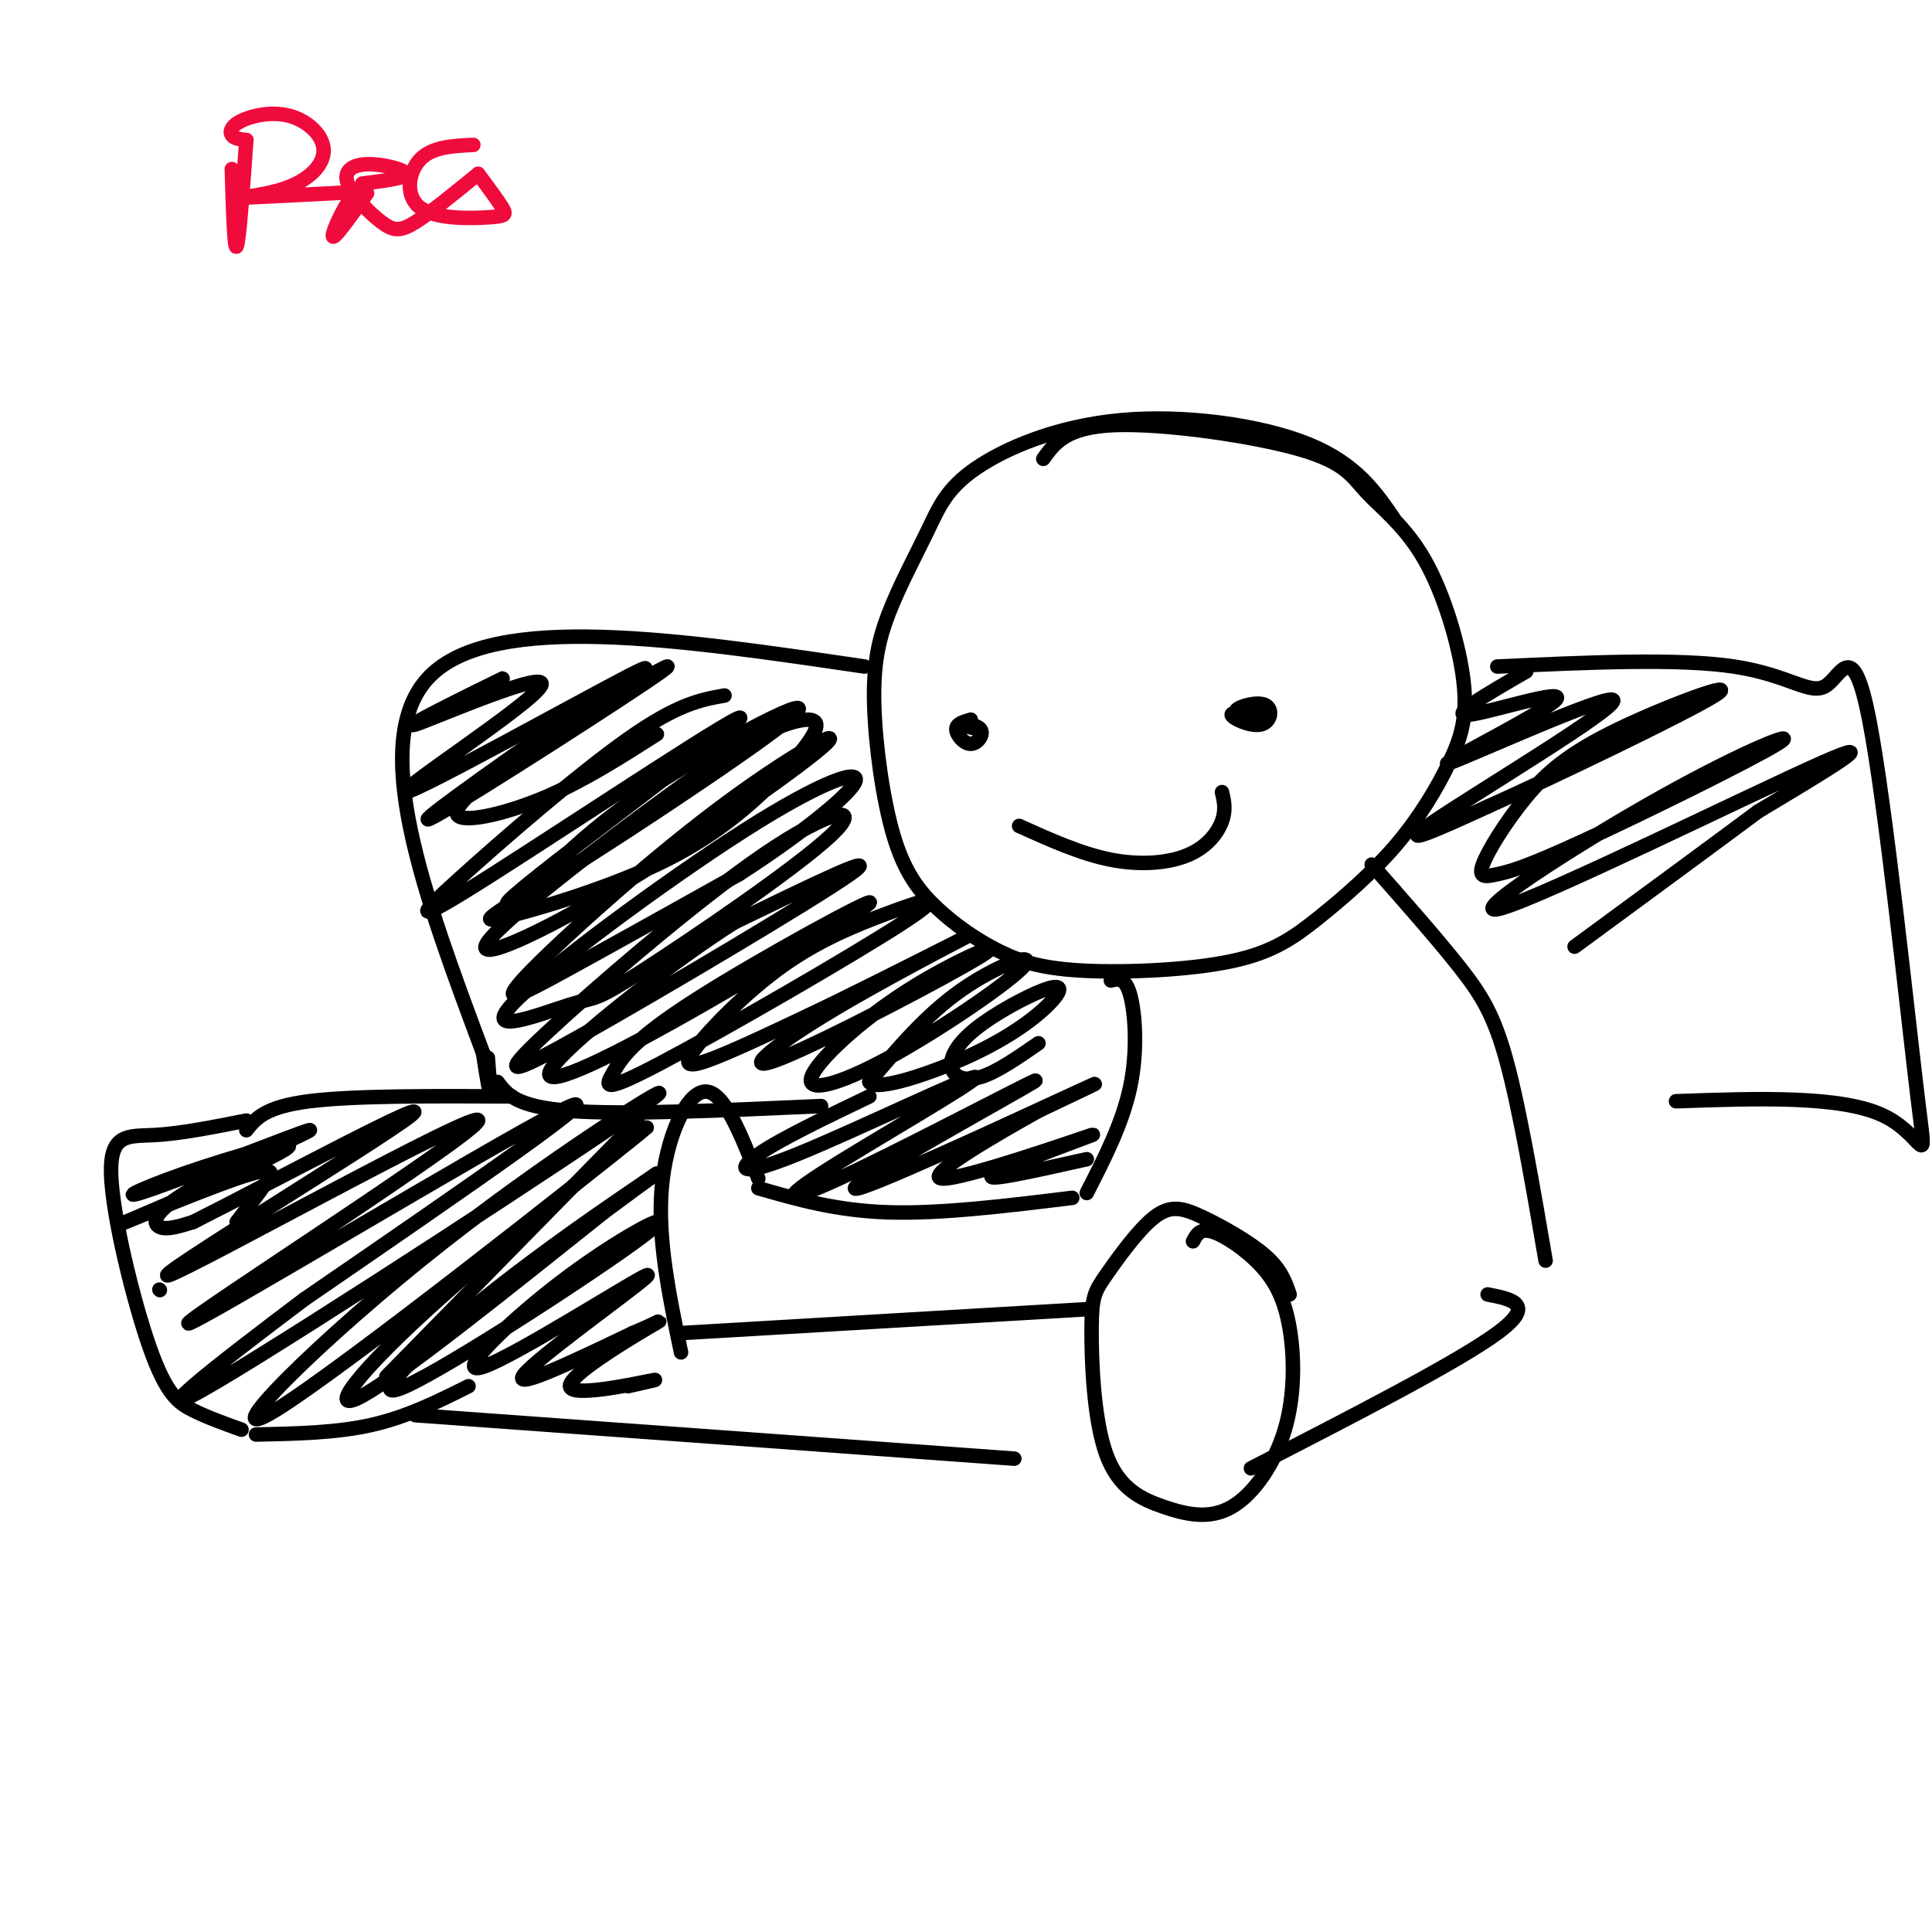
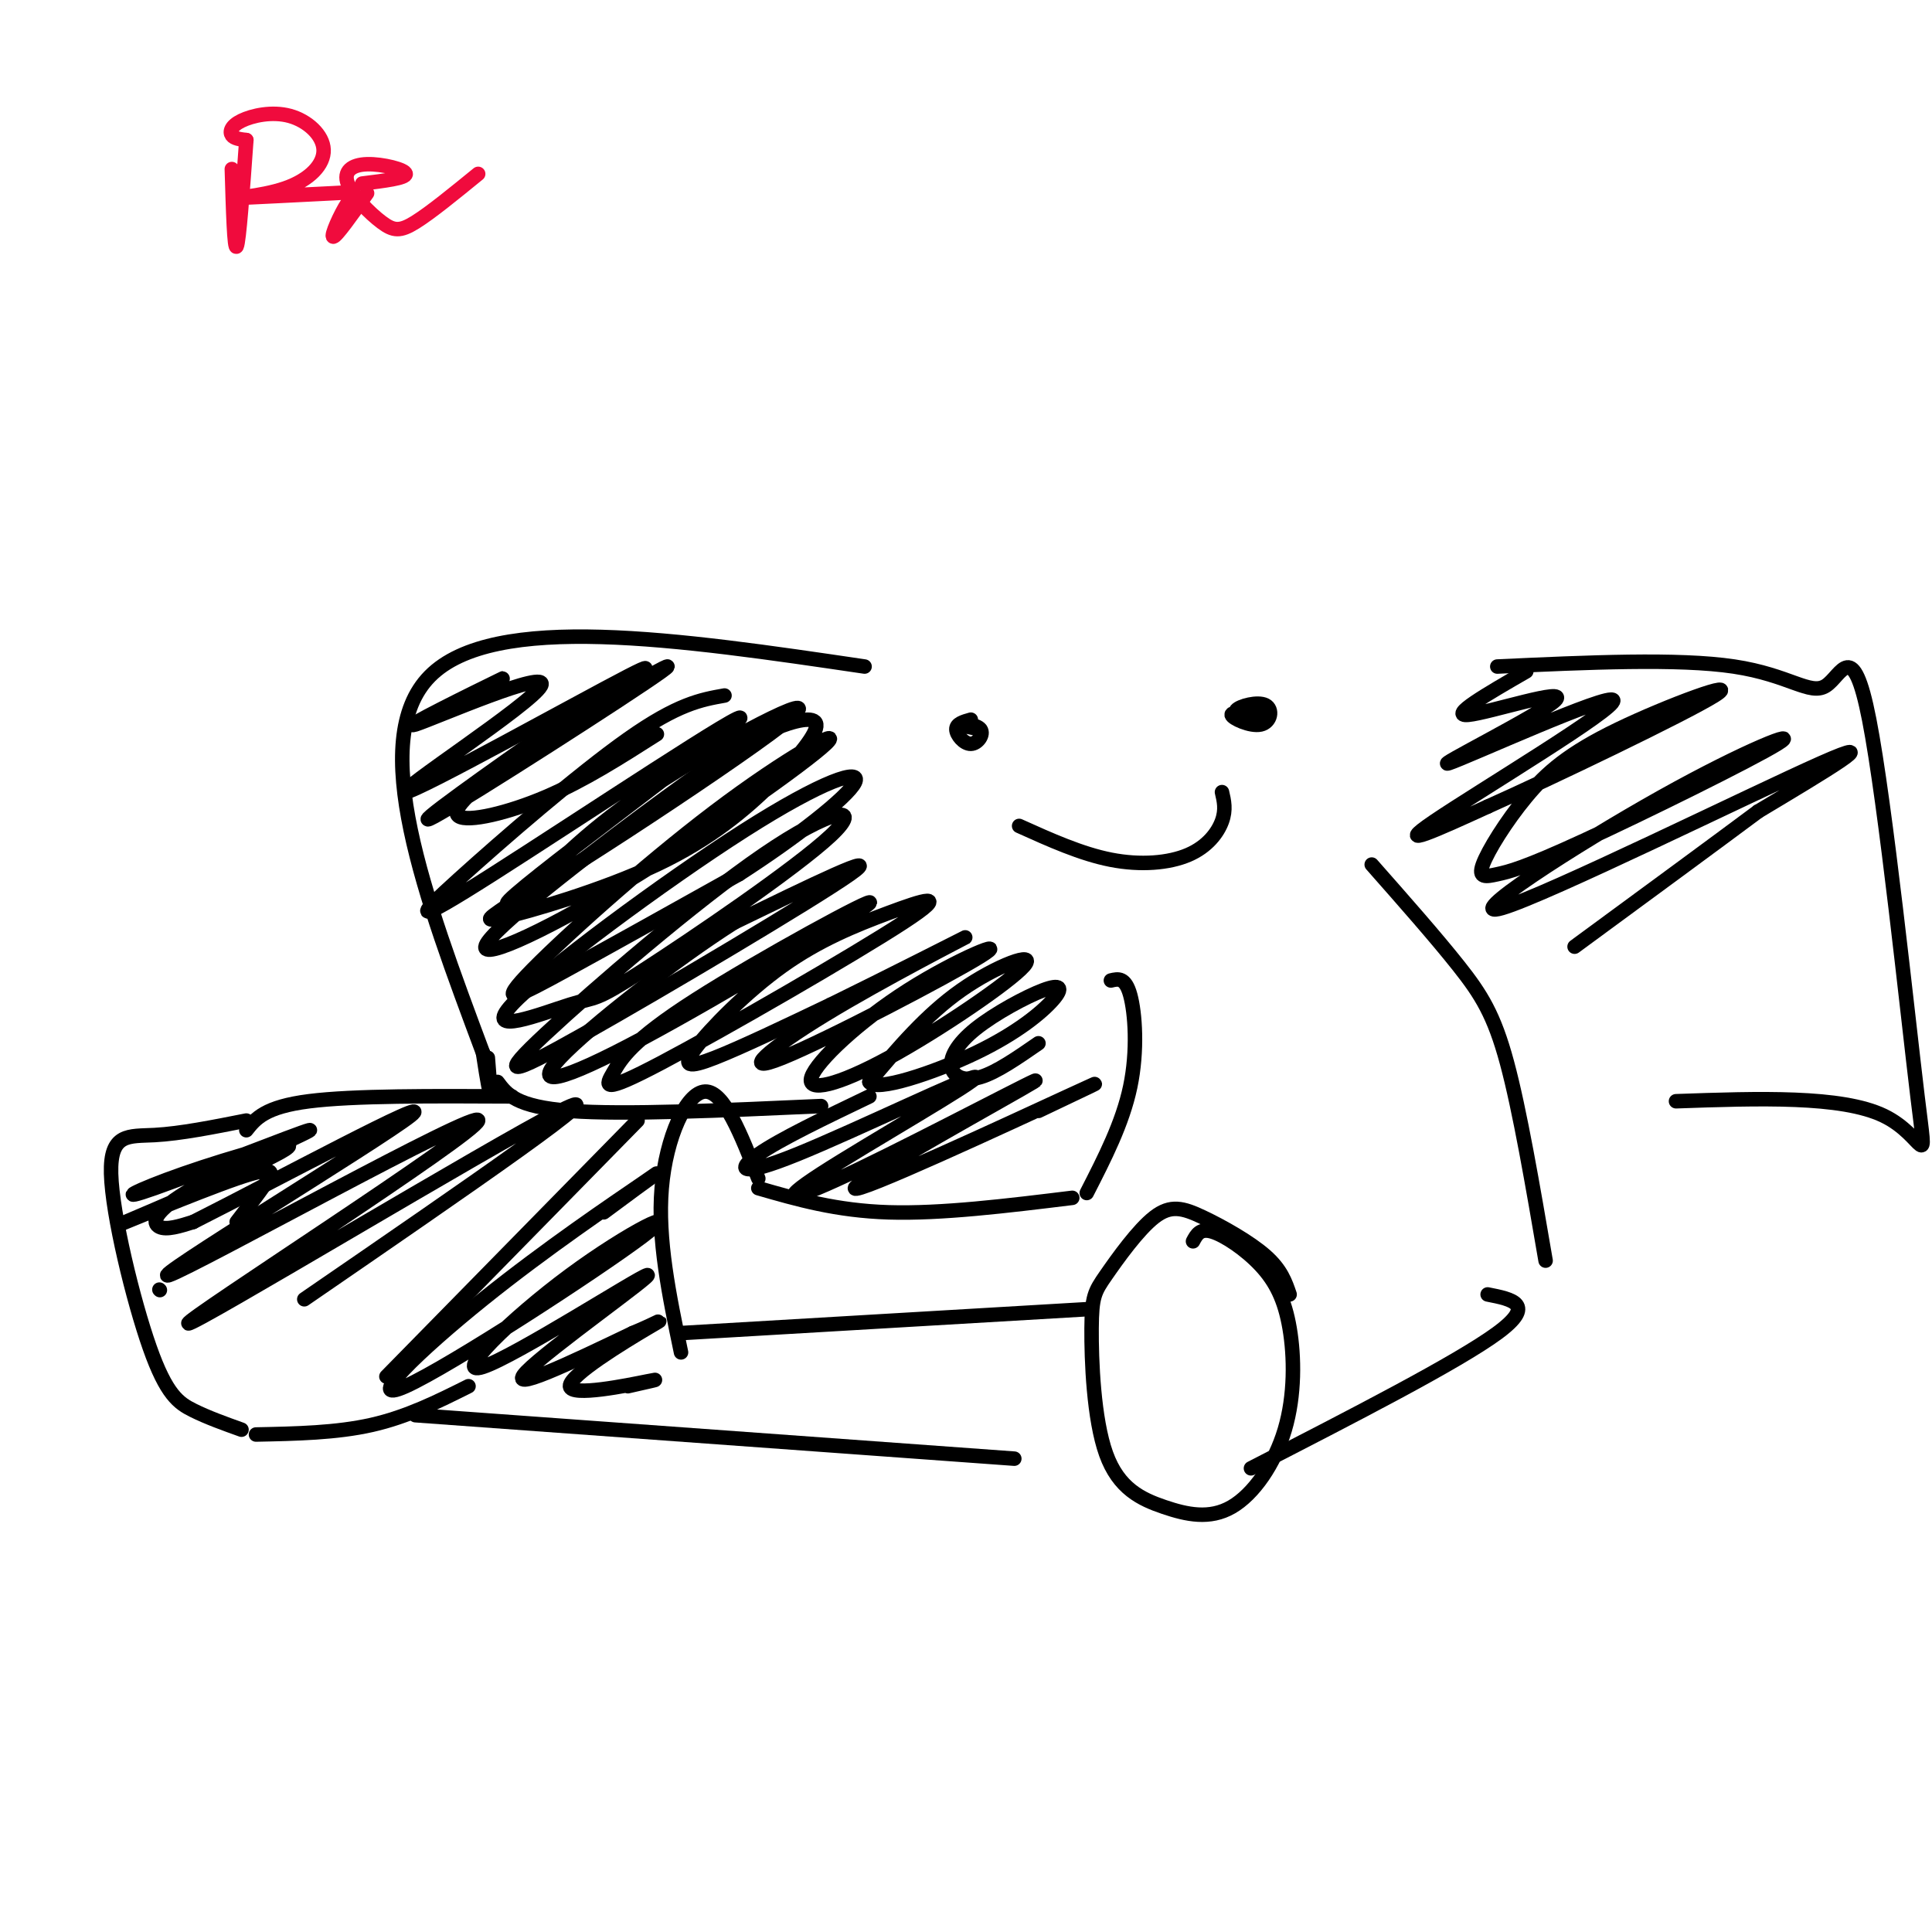
<svg xmlns="http://www.w3.org/2000/svg" viewBox="0 0 400 400" version="1.1">
  <g fill="none" stroke="#000000" stroke-width="3" stroke-linecap="round" stroke-linejoin="round">
-     <path d="M289,108c-4.035,-5.969 -8.071,-11.938 -18,-16c-9.929,-4.062 -25.753,-6.219 -39,-5c-13.247,1.219 -23.919,5.812 -30,10c-6.081,4.188 -7.571,7.971 -10,13c-2.429,5.029 -5.797,11.303 -8,17c-2.203,5.697 -3.239,10.816 -3,19c0.239,8.184 1.755,19.431 4,27c2.245,7.569 5.218,11.459 9,15c3.782,3.541 8.373,6.732 13,9c4.627,2.268 9.290,3.614 18,4c8.710,0.386 21.467,-0.186 30,-2c8.533,-1.814 12.841,-4.868 18,-9c5.159,-4.132 11.167,-9.340 16,-15c4.833,-5.660 8.489,-11.771 11,-17c2.511,-5.229 3.875,-9.575 3,-17c-0.875,-7.425 -3.989,-17.929 -8,-25c-4.011,-7.071 -8.921,-10.710 -12,-14c-3.079,-3.290 -4.329,-6.232 -14,-9c-9.671,-2.768 -27.763,-5.362 -38,-5c-10.237,0.362 -12.618,3.681 -15,7" />
    <path d="M201,149c-1.509,0.424 -3.018,0.848 -3,2c0.018,1.152 1.561,3.030 3,3c1.439,-0.030 2.772,-1.970 2,-3c-0.772,-1.030 -3.649,-1.152 -4,-1c-0.351,0.152 1.825,0.576 4,1" />
    <path d="M262,148c-3.553,-0.352 -7.107,-0.705 -7,0c0.107,0.705 3.874,2.467 6,2c2.126,-0.467 2.611,-3.164 1,-4c-1.611,-0.836 -5.317,0.190 -6,1c-0.683,0.810 1.659,1.405 4,2" />
    <path d="M211,171c6.429,2.899 12.857,5.798 19,7c6.143,1.202 12.000,0.708 16,-1c4.000,-1.708 6.143,-4.631 7,-7c0.857,-2.369 0.429,-4.185 0,-6" />
    <path d="M230,203c1.489,-0.356 2.978,-0.711 4,3c1.022,3.711 1.578,11.489 0,19c-1.578,7.511 -5.289,14.756 -9,22" />
    <path d="M284,179c6.667,7.556 13.333,15.111 18,21c4.667,5.889 7.333,10.111 10,20c2.667,9.889 5.333,25.444 8,41" />
    <path d="M222,248c-13.583,1.667 -27.167,3.333 -38,3c-10.833,-0.333 -18.917,-2.667 -27,-5" />
    <path d="M157,244c-3.556,-9.067 -7.111,-18.133 -11,-18c-3.889,0.133 -8.111,9.467 -9,20c-0.889,10.533 1.556,22.267 4,34" />
    <path d="M141,276c0.000,0.000 85.000,-5.000 85,-5" />
    <path d="M267,268c-0.870,-2.562 -1.740,-5.125 -5,-8c-3.260,-2.875 -8.910,-6.063 -13,-8c-4.090,-1.937 -6.621,-2.622 -10,0c-3.379,2.622 -7.607,8.552 -10,12c-2.393,3.448 -2.953,4.412 -3,11c-0.047,6.588 0.418,18.798 3,26c2.582,7.202 7.281,9.395 12,11c4.719,1.605 9.458,2.620 14,0c4.542,-2.620 8.885,-8.876 11,-16c2.115,-7.124 2.000,-15.116 1,-21c-1.000,-5.884 -2.885,-9.661 -6,-13c-3.115,-3.339 -7.462,-6.240 -10,-7c-2.538,-0.760 -3.269,0.620 -4,2" />
    <path d="M259,304c21.417,-11.000 42.833,-22.000 51,-28c8.167,-6.000 3.083,-7.000 -2,-8" />
    <path d="M179,138c-38.417,-5.667 -76.833,-11.333 -90,2c-13.167,13.333 -1.083,45.667 11,78" />
    <path d="M100,218c2.000,13.167 1.500,7.083 1,1" />
    <path d="M103,224c1.917,2.583 3.833,5.167 15,6c11.167,0.833 31.583,-0.083 52,-1" />
    <path d="M106,227c-16.417,-0.083 -32.833,-0.167 -42,1c-9.167,1.167 -11.083,3.583 -13,6" />
    <path d="M51,232c-6.825,1.356 -13.649,2.711 -19,3c-5.351,0.289 -9.228,-0.490 -9,8c0.228,8.490 4.561,26.247 8,36c3.439,9.753 5.982,11.501 9,13c3.018,1.499 6.509,2.750 10,4" />
    <path d="M53,297c8.333,-0.167 16.667,-0.333 24,-2c7.333,-1.667 13.667,-4.833 20,-8" />
    <path d="M132,232c0.000,0.000 -52.000,53.000 -52,53" />
    <path d="M86,293c0.000,0.000 124.000,9.000 124,9" />
    <path d="M310,138c18.753,-0.864 37.507,-1.728 49,0c11.493,1.728 15.726,6.049 19,4c3.274,-2.049 5.589,-10.467 9,7c3.411,17.467 7.918,60.818 10,78c2.082,17.182 1.738,8.195 -7,4c-8.738,-4.195 -25.869,-3.597 -43,-3" />
    <path d="M91,147c8.118,-4.032 16.237,-8.065 12,-6c-4.237,2.065 -20.829,10.227 -17,9c3.829,-1.227 28.078,-11.844 26,-8c-2.078,3.844 -30.482,22.150 -28,22c2.482,-0.150 35.852,-18.757 46,-24c10.148,-5.243 -2.926,2.879 -16,11" />
    <path d="M114,151c-11.122,7.797 -30.927,21.789 -24,18c6.927,-3.789 40.585,-25.361 47,-30c6.415,-4.639 -14.415,7.653 -27,16c-12.585,8.347 -16.927,12.747 -15,14c1.927,1.253 10.122,-0.642 18,-4c7.878,-3.358 15.439,-8.179 23,-13" />
    <path d="M150,144c-4.832,0.855 -9.664,1.710 -20,9c-10.336,7.290 -26.175,21.016 -35,29c-8.825,7.984 -10.636,10.225 7,-1c17.636,-11.225 54.720,-35.917 51,-32c-3.720,3.917 -48.245,36.442 -48,38c0.245,1.558 45.258,-27.850 57,-37c11.742,-9.150 -9.788,1.957 -24,11c-14.212,9.043 -21.106,16.021 -28,23" />
    <path d="M110,184c-7.289,5.360 -11.510,7.260 -6,6c5.510,-1.260 20.753,-5.679 32,-11c11.247,-5.321 18.499,-11.544 24,-17c5.501,-5.456 9.252,-10.144 9,-12c-0.252,-1.856 -4.509,-0.880 -9,1c-4.491,1.880 -9.218,4.665 -22,14c-12.782,9.335 -33.620,25.220 -37,30c-3.380,4.780 10.696,-1.547 28,-12c17.304,-10.453 37.836,-25.033 42,-29c4.164,-3.967 -8.038,2.679 -23,14c-14.962,11.321 -32.682,27.317 -39,34c-6.318,6.683 -1.234,4.052 8,-1c9.234,-5.052 22.617,-12.526 36,-20" />
    <path d="M153,181c11.573,-7.419 22.506,-15.966 24,-19c1.494,-3.034 -6.453,-0.556 -23,10c-16.547,10.556 -41.696,29.189 -48,36c-6.304,6.811 6.238,1.800 12,0c5.762,-1.800 4.743,-0.391 15,-7c10.257,-6.609 31.788,-21.238 39,-28c7.212,-6.762 0.104,-5.657 -14,4c-14.104,9.657 -35.203,27.867 -45,37c-9.797,9.133 -8.291,9.190 8,0c16.291,-9.190 47.369,-27.626 55,-33c7.631,-5.374 -8.184,2.313 -24,10" />
    <path d="M152,191c-11.996,7.605 -29.986,21.618 -36,28c-6.014,6.382 -0.051,5.135 17,-4c17.051,-9.135 45.189,-26.157 47,-28c1.811,-1.843 -22.707,11.494 -36,20c-13.293,8.506 -15.363,12.182 -17,15c-1.637,2.818 -2.841,4.779 10,-2c12.841,-6.779 39.726,-22.299 50,-29c10.274,-6.701 3.938,-4.583 -3,-2c-6.938,2.583 -14.478,5.630 -22,11c-7.522,5.370 -15.025,13.061 -18,17c-2.975,3.939 -1.421,4.125 4,2c5.421,-2.125 14.711,-6.563 24,-11" />
    <path d="M172,208c11.479,-5.603 28.177,-14.111 28,-14c-0.177,0.111 -17.229,8.842 -29,16c-11.771,7.158 -18.262,12.745 -9,9c9.262,-3.745 34.276,-16.820 41,-21c6.724,-4.180 -4.843,0.535 -15,7c-10.157,6.465 -18.904,14.680 -20,18c-1.096,3.320 5.459,1.746 16,-4c10.541,-5.746 25.069,-15.662 28,-19c2.931,-3.338 -5.734,-0.096 -13,5c-7.266,5.096 -13.133,12.048 -19,19" />
    <path d="M180,224c1.094,2.189 13.329,-1.839 22,-6c8.671,-4.161 13.776,-8.455 16,-11c2.224,-2.545 1.565,-3.342 -2,-2c-3.565,1.342 -10.038,4.824 -14,8c-3.962,3.176 -5.413,6.047 -5,8c0.413,1.953 2.689,2.986 6,2c3.311,-0.986 7.655,-3.993 12,-7" />
    <path d="M33,267c0.000,0.000 0.100,0.100 0.1,0.1" />
    <path d="M49,253c2.213,-2.866 4.426,-5.732 6,-8c1.574,-2.268 2.510,-3.938 -6,-1c-8.510,2.938 -26.467,10.483 -23,9c3.467,-1.483 28.358,-11.995 33,-15c4.642,-3.005 -10.964,1.498 -21,5c-10.036,3.502 -14.501,6.005 -6,3c8.501,-3.005 29.969,-11.517 32,-12c2.031,-0.483 -15.376,7.062 -24,12c-8.624,4.938 -8.464,7.268 -7,8c1.464,0.732 4.232,-0.134 7,-1" />
    <path d="M40,253c15.712,-7.903 51.491,-27.160 45,-22c-6.491,5.160 -55.253,34.736 -50,33c5.253,-1.736 64.521,-34.785 64,-32c-0.521,2.785 -60.833,41.404 -60,42c0.833,0.596 62.809,-36.830 77,-44c14.191,-7.170 -19.405,15.915 -53,39" />
-     <path d="M63,269c-18.033,13.571 -36.616,28.000 -18,17c18.616,-11.000 74.431,-47.428 88,-57c13.569,-9.572 -15.109,7.714 -41,28c-25.891,20.286 -48.996,43.574 -35,35c13.996,-8.574 65.092,-49.010 75,-57c9.908,-7.990 -21.371,16.464 -40,33c-18.629,16.536 -24.608,25.153 -17,21c7.608,-4.153 28.804,-21.077 50,-38" />
    <path d="M125,251c11.068,-8.265 13.737,-9.928 8,-6c-5.737,3.928 -19.880,13.446 -33,24c-13.120,10.554 -25.217,22.146 -16,18c9.217,-4.146 39.750,-24.028 49,-31c9.250,-6.972 -2.781,-1.034 -15,8c-12.219,9.034 -24.626,21.164 -18,19c6.626,-2.164 32.284,-18.621 34,-19c1.716,-0.379 -20.510,15.320 -25,20c-4.490,4.680 8.755,-1.660 22,-8" />
    <path d="M131,276c5.321,-2.211 7.622,-3.737 3,-1c-4.622,2.737 -16.167,9.737 -16,12c0.167,2.263 12.048,-0.211 16,-1c3.952,-0.789 -0.024,0.105 -4,1" />
    <path d="M180,227c-9.255,4.436 -18.510,8.872 -23,12c-4.490,3.128 -4.214,4.946 8,0c12.214,-4.946 36.365,-16.658 37,-16c0.635,0.658 -22.245,13.686 -32,20c-9.755,6.314 -6.385,5.916 8,-1c14.385,-6.916 39.784,-20.349 36,-18c-3.784,2.349 -36.749,20.478 -37,22c-0.251,1.522 32.214,-13.565 44,-19c11.786,-5.435 2.893,-1.217 -6,3" />
-     <path d="M215,230c-7.716,4.317 -24.006,13.611 -20,14c4.006,0.389 28.309,-8.126 31,-9c2.691,-0.874 -16.231,5.893 -20,8c-3.769,2.107 7.616,-0.447 19,-3" />
    <path d="M316,139c-8.138,4.698 -16.275,9.397 -12,9c4.275,-0.397 20.963,-5.888 18,-3c-2.963,2.888 -25.578,14.156 -22,13c3.578,-1.156 33.348,-14.734 34,-13c0.652,1.734 -27.814,18.781 -37,25c-9.186,6.219 0.907,1.609 11,-3" />
    <path d="M308,167c13.293,-5.929 41.024,-19.251 47,-23c5.976,-3.749 -9.803,2.076 -20,7c-10.197,4.924 -14.810,8.948 -19,14c-4.190,5.052 -7.956,11.134 -9,14c-1.044,2.866 0.634,2.518 3,2c2.366,-0.518 5.422,-1.204 18,-7c12.578,-5.796 34.680,-16.702 40,-20c5.320,-3.298 -6.141,1.013 -24,11c-17.859,9.987 -42.116,25.650 -33,23c9.116,-2.650 51.605,-23.614 66,-30c14.395,-6.386 0.698,1.807 -13,10" />
    <path d="M364,168c-8.500,6.333 -23.250,17.167 -38,28" />
  </g>
  <g fill="none" stroke="#F00B3D" stroke-width="3" stroke-linecap="round" stroke-linejoin="round">
    <path d="M51,29c-0.750,10.500 -1.500,21.000 -2,22c-0.500,1.000 -0.750,-7.500 -1,-16" />
    <path d="M51,29c-1.257,-0.154 -2.513,-0.308 -3,-1c-0.487,-0.692 -0.204,-1.922 2,-3c2.204,-1.078 6.330,-2.005 10,-1c3.670,1.005 6.885,3.942 7,7c0.115,3.058 -2.872,6.235 -8,8c-5.128,1.765 -12.399,2.117 -10,2c2.399,-0.117 14.468,-0.701 20,-1c5.532,-0.299 4.528,-0.311 3,2c-1.528,2.311 -3.579,6.946 -3,7c0.579,0.054 3.790,-4.473 7,-9" />
    <path d="M75,38c4.541,-0.558 9.082,-1.116 9,-2c-0.082,-0.884 -4.787,-2.093 -8,-2c-3.213,0.093 -4.933,1.489 -4,4c0.933,2.511 4.521,6.138 7,8c2.479,1.862 3.851,1.961 7,0c3.149,-1.961 8.074,-5.980 13,-10" />
-     <path d="M98,30c-4.257,0.201 -8.514,0.402 -11,3c-2.486,2.598 -3.203,7.593 0,10c3.203,2.407 10.324,2.225 14,2c3.676,-0.225 3.907,-0.493 3,-2c-0.907,-1.507 -2.954,-4.254 -5,-7" />
  </g>
</svg>